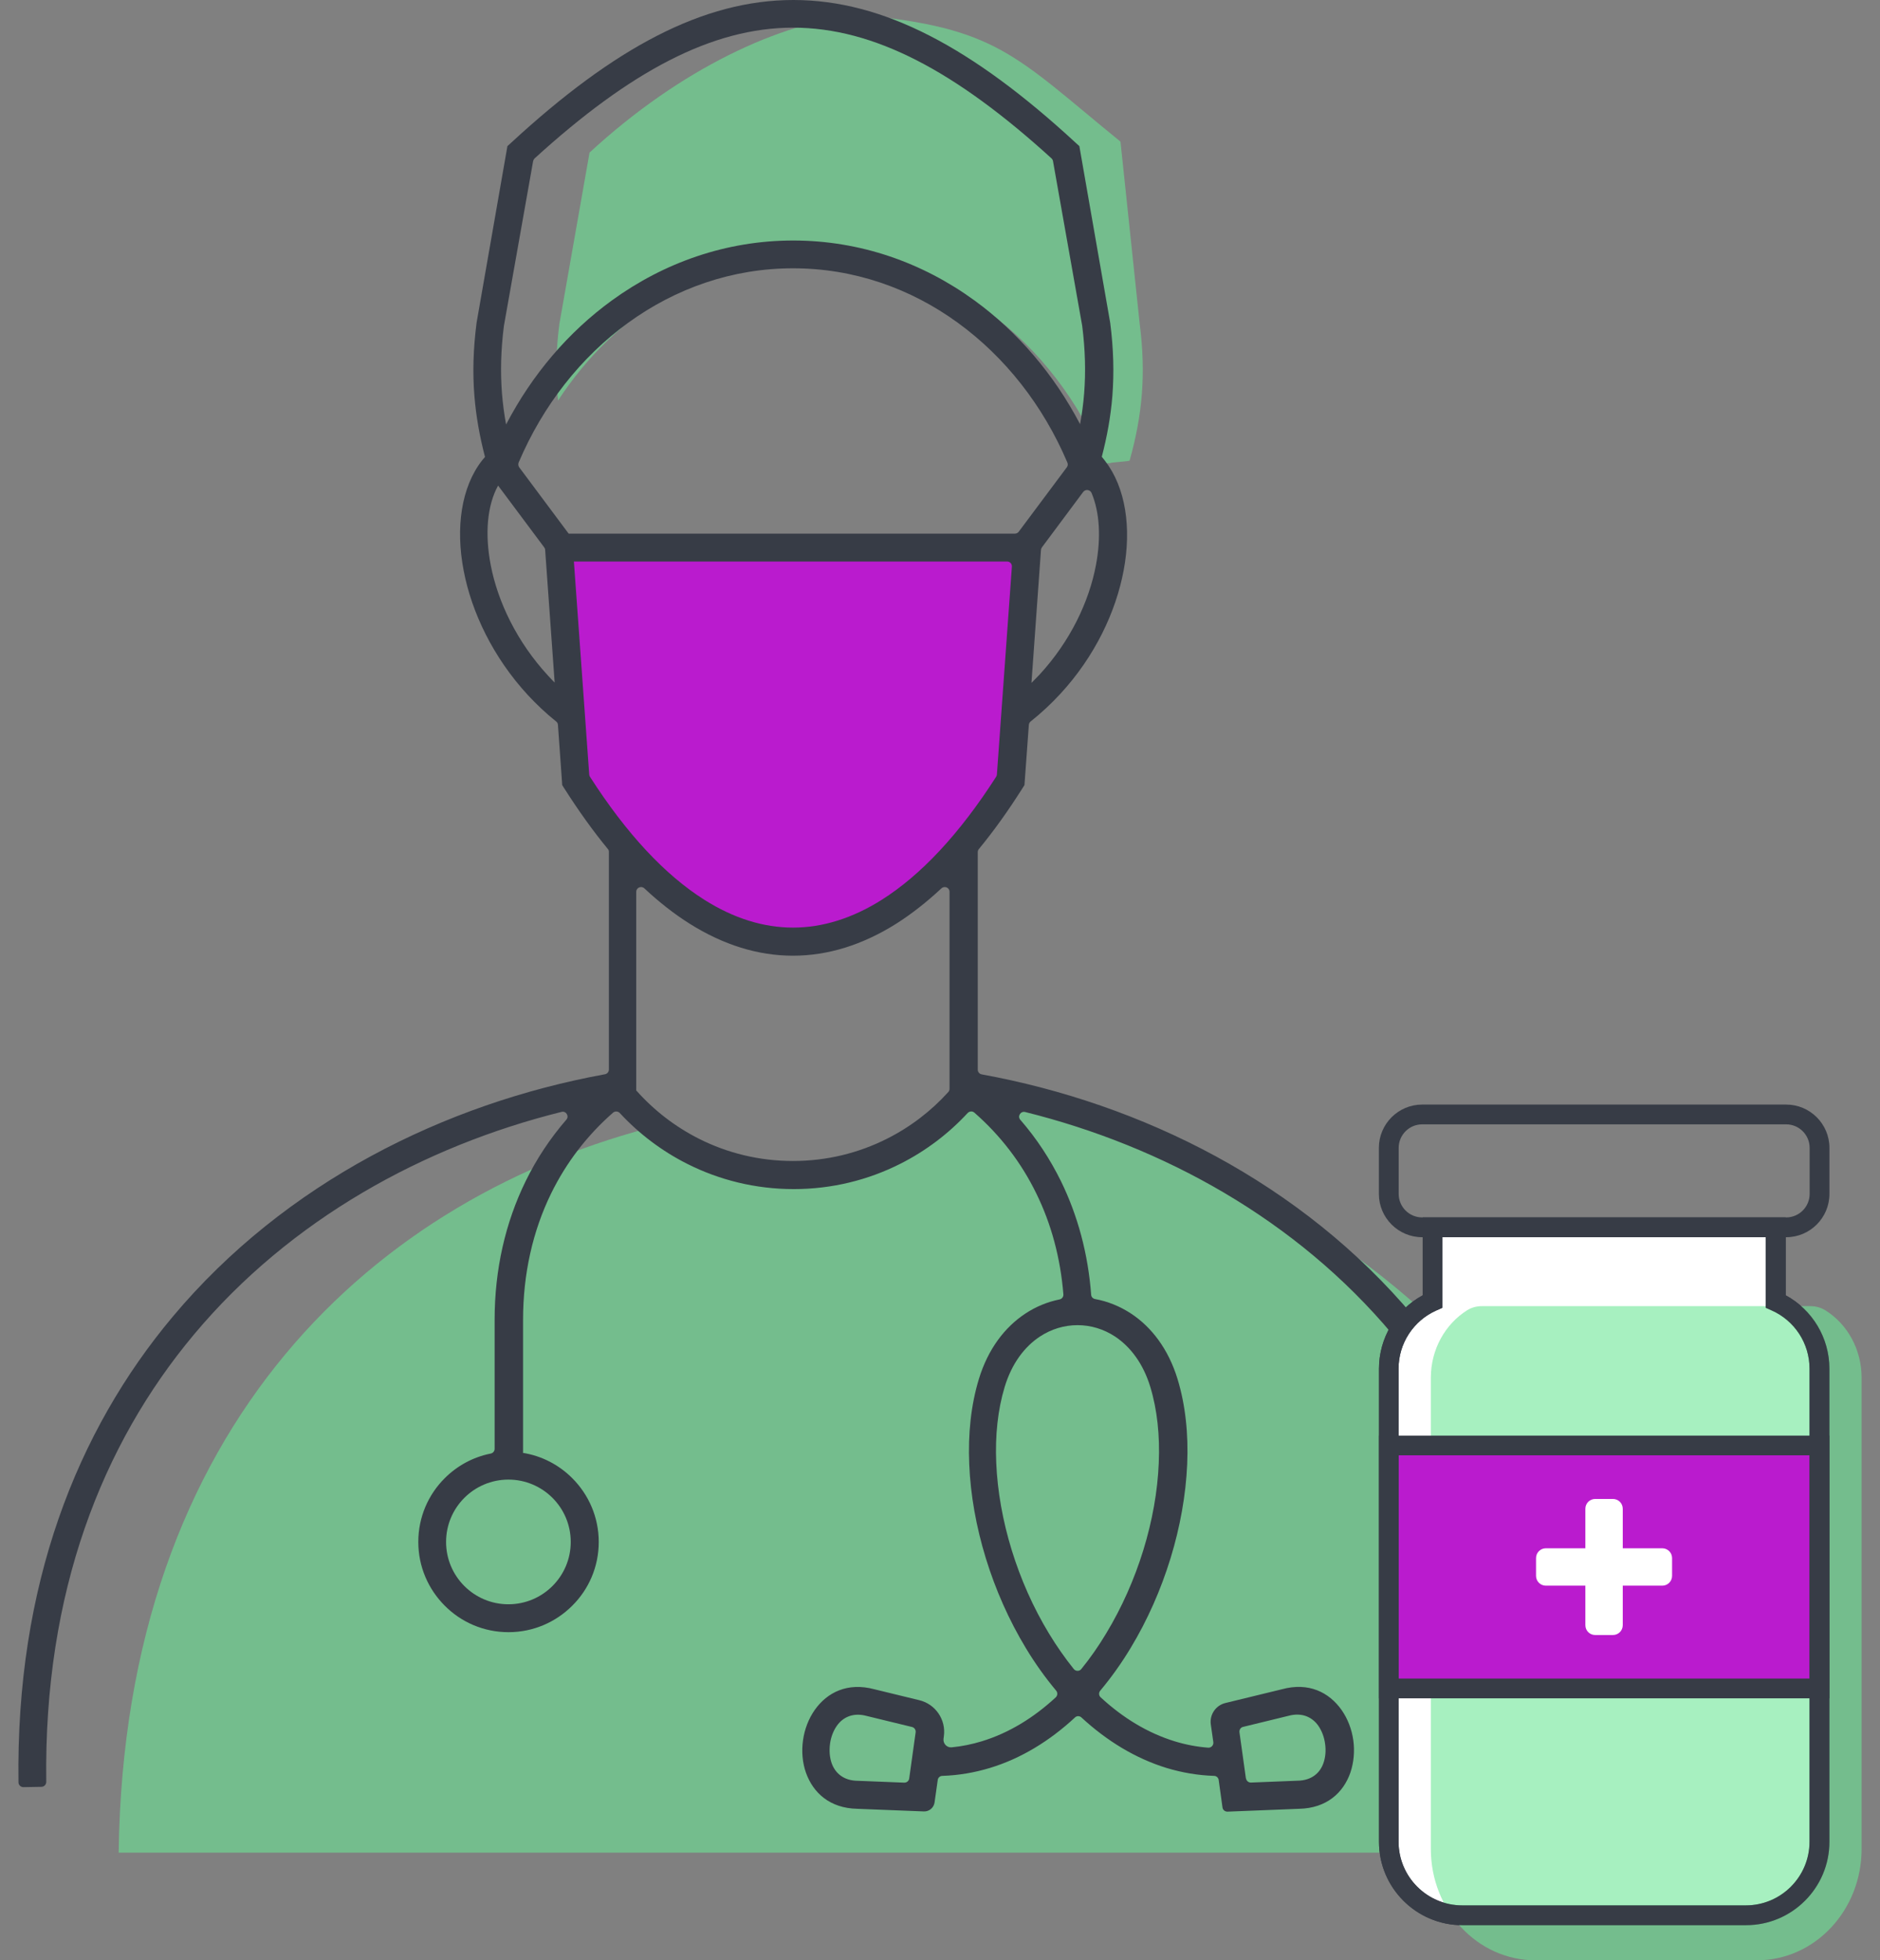
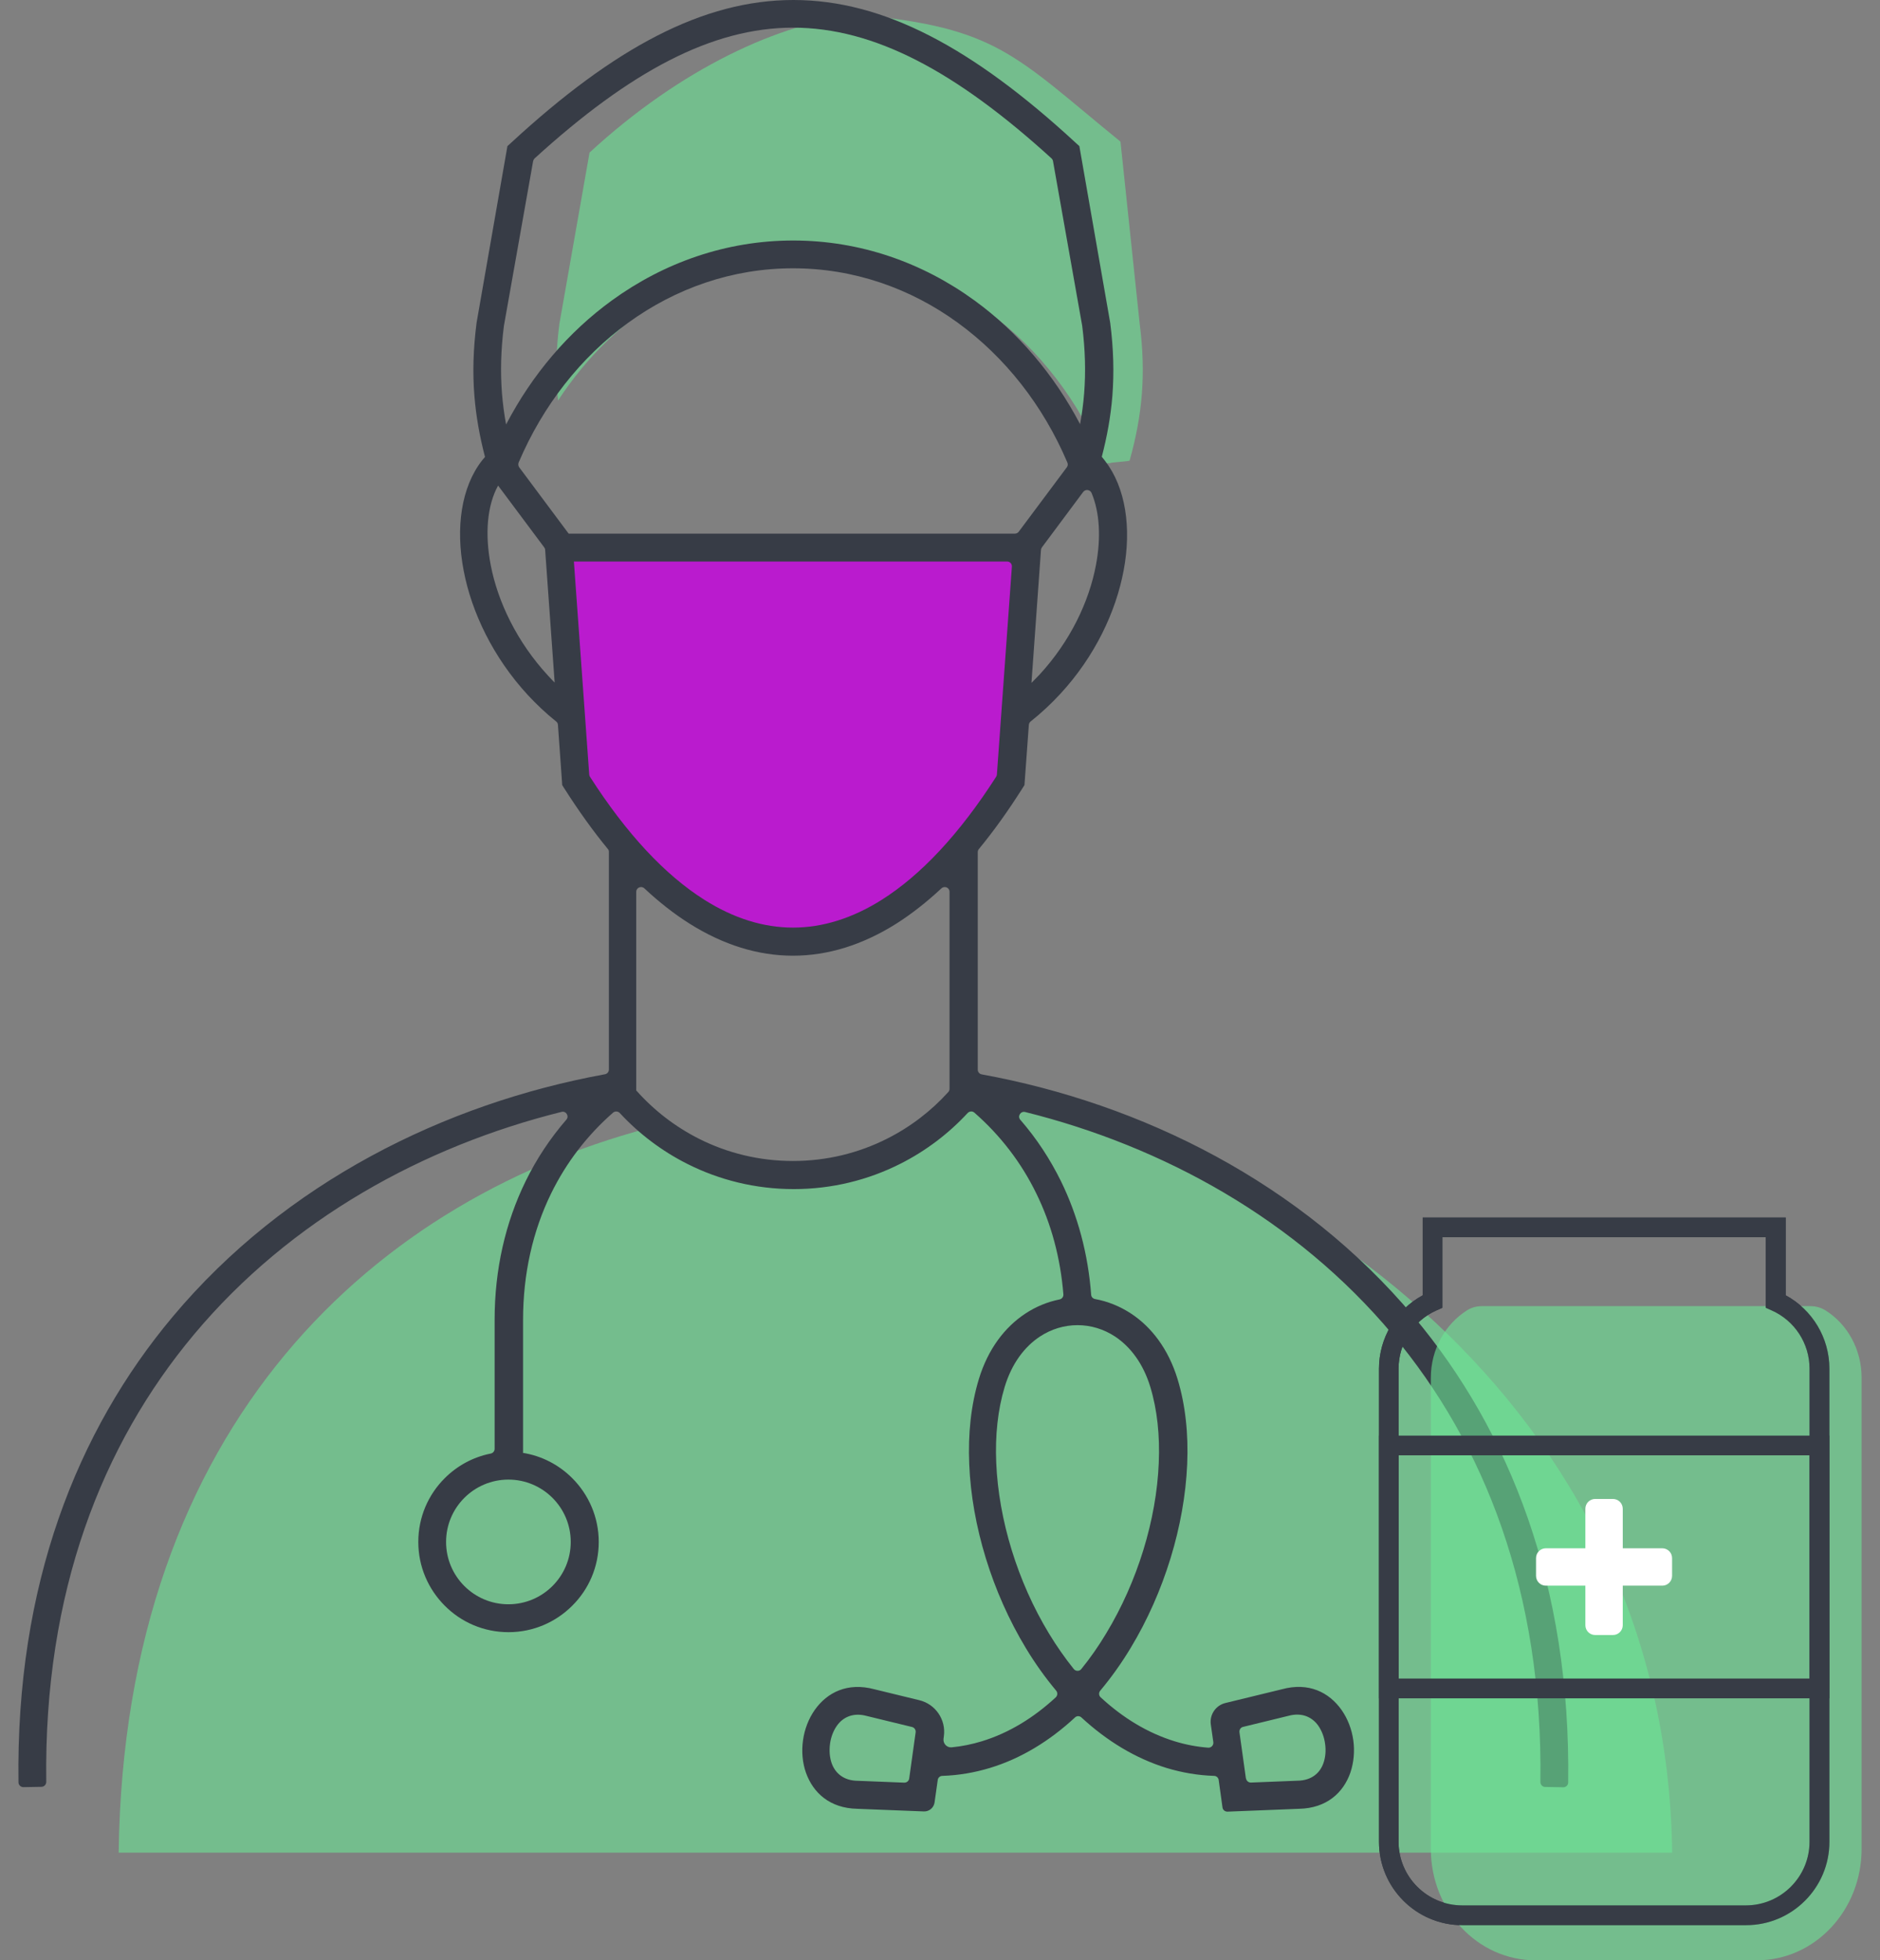
<svg xmlns="http://www.w3.org/2000/svg" width="94" height="98" viewBox="0 0 94 98" fill="none">
  <rect x="0" y="0" width="94" height="98" fill="#808080" stroke="none" />
  <path opacity="0.6" fill-rule="evenodd" clip-rule="evenodd" d="M48.724 54.542C45.76 57.319 45.306 57.844 41.578 58.402C37.98 58.938 35.24 58.932 33.069 56.231C18.798 59.774 6.211 71.191 5.933 92.62H83.609C83.314 69.977 63.968 57.281 48.724 54.536V54.542Z" fill="#6CE696" />
  <path opacity="0.6" fill-rule="evenodd" clip-rule="evenodd" d="M42.923 0.738C39.002 1.127 34.038 3.423 29.477 7.628L27.968 16.201C27.793 17.568 27.771 18.799 27.903 20.023C30.79 15.6 35.47 12.724 40.747 12.724C47.188 12.724 52.732 17.005 55.225 23.156H55.51C55.472 23.113 56.521 23.069 56.483 23.02C57.112 20.767 57.309 18.722 56.986 16.201L56.024 7.081C50.725 2.767 49.878 1.378 42.917 0.738H42.923Z" fill="#6CE696" />
  <path fill-rule="evenodd" clip-rule="evenodd" d="M29.297 39.002L28.379 27.372H51.36L50.442 39.002C47.128 43.781 43.514 46.433 39.872 46.969C36.231 46.433 32.617 43.781 29.303 39.002H29.297Z" fill="#BA1BCE" />
  <path fill-rule="evenodd" clip-rule="evenodd" d="M42.895 89.027L45.214 89.12C45.34 89.12 45.444 89.033 45.46 88.912L45.782 86.605C45.799 86.485 45.722 86.365 45.602 86.337L43.333 85.785C42.655 85.599 42.146 85.85 41.846 86.272C41.665 86.528 41.545 86.846 41.501 87.179C41.457 87.513 41.479 87.852 41.583 88.147C41.758 88.639 42.174 89.016 42.874 89.027H42.895ZM26.12 72.629C27.088 72.777 27.952 73.236 28.613 73.898C29.428 74.713 29.937 75.839 29.937 77.086C29.937 78.332 29.434 79.459 28.613 80.273C27.799 81.088 26.672 81.597 25.426 81.597C24.179 81.597 23.053 81.094 22.238 80.273C21.423 79.459 20.915 78.332 20.915 77.086C20.915 75.839 21.418 74.713 22.238 73.898C22.856 73.28 23.649 72.843 24.534 72.668C24.649 72.646 24.731 72.547 24.731 72.432V65.98C24.731 63.471 25.267 61.12 26.284 59.047C26.826 57.937 27.509 56.909 28.318 55.974C28.471 55.799 28.302 55.526 28.078 55.586C21.204 57.297 14.528 60.944 9.7 66.713C5.113 72.192 2.182 79.595 2.313 89.082C2.313 89.213 2.209 89.323 2.078 89.328L1.17 89.344C1.034 89.344 0.924 89.235 0.924 89.104C0.788 79.251 3.844 71.541 8.634 65.827C14.255 59.118 22.249 55.165 30.248 53.705C30.363 53.683 30.445 53.585 30.445 53.47V42.589C30.445 42.534 30.429 42.48 30.39 42.441C29.647 41.539 28.92 40.522 28.203 39.396L28.11 39.248L28.099 39.073L27.897 36.235C27.897 36.17 27.859 36.11 27.81 36.071C27.29 35.656 26.82 35.207 26.388 34.743C24.66 32.867 23.583 30.62 23.184 28.531C22.768 26.366 23.069 24.343 24.102 23.02C24.152 22.959 24.201 22.899 24.25 22.845C23.982 21.811 23.802 20.816 23.72 19.788C23.627 18.64 23.66 17.453 23.829 16.136L25.371 7.305L25.557 7.136C30.713 2.379 35.169 0 39.669 0C44.169 0 48.626 2.379 53.782 7.136L53.968 7.305L55.51 16.136C55.679 17.448 55.707 18.64 55.619 19.788C55.537 20.811 55.357 21.811 55.089 22.839C55.149 22.905 55.203 22.976 55.258 23.047C56.275 24.37 56.587 26.371 56.182 28.52C55.794 30.593 54.739 32.823 53.016 34.688C52.568 35.175 52.071 35.639 51.529 36.071C51.48 36.11 51.447 36.175 51.442 36.241L51.223 39.248L51.13 39.396C50.414 40.528 49.687 41.545 48.943 42.447C48.91 42.491 48.888 42.54 48.888 42.594V53.475C48.888 53.59 48.97 53.689 49.085 53.711C57.084 55.17 65.079 59.124 70.699 65.833C75.484 71.547 78.54 79.256 78.409 89.109C78.409 89.246 78.294 89.355 78.163 89.35L77.255 89.334C77.124 89.334 77.02 89.219 77.02 89.088C77.151 79.601 74.221 72.197 69.633 66.719C64.805 60.95 58.134 57.303 51.256 55.592C51.032 55.537 50.862 55.805 51.015 55.98C51.824 56.909 52.502 57.943 53.049 59.053C53.891 60.775 54.405 62.689 54.558 64.728C54.564 64.838 54.646 64.92 54.75 64.942C55.379 65.056 55.996 65.302 56.56 65.674C57.577 66.347 58.419 67.44 58.878 68.944C59.272 70.234 59.425 71.689 59.359 73.203C59.228 76.265 58.216 79.606 56.527 82.395C56.073 83.149 55.564 83.86 55.012 84.522C54.93 84.62 54.936 84.768 55.034 84.855C56.133 85.872 57.38 86.638 58.736 87.053C59.272 87.218 59.835 87.327 60.409 87.371C60.562 87.382 60.688 87.245 60.666 87.092L60.54 86.206C60.474 85.719 60.786 85.26 61.262 85.14L64.094 84.451C65.439 84.084 66.456 84.609 67.074 85.479C67.386 85.922 67.588 86.452 67.665 86.999C67.741 87.546 67.692 88.109 67.517 88.623C67.167 89.623 66.331 90.4 64.947 90.427L61.371 90.569C61.245 90.569 61.142 90.482 61.125 90.362L60.934 88.984C60.917 88.869 60.819 88.781 60.704 88.781C59.884 88.754 59.097 88.617 58.337 88.388C56.762 87.906 55.329 87.021 54.072 85.861C53.979 85.774 53.837 85.774 53.749 85.861C52.497 87.021 51.064 87.912 49.484 88.388C48.724 88.617 47.937 88.754 47.117 88.781C47.002 88.781 46.903 88.869 46.887 88.984L46.728 90.11C46.69 90.372 46.461 90.569 46.193 90.558L42.868 90.427C41.485 90.4 40.654 89.623 40.298 88.623C40.118 88.114 40.074 87.546 40.151 86.999C40.227 86.452 40.429 85.922 40.741 85.479C41.359 84.609 42.376 84.09 43.721 84.451L45.968 84.998C46.778 85.194 47.308 85.976 47.193 86.802L47.177 86.922C47.144 87.163 47.341 87.376 47.581 87.354C48.095 87.305 48.598 87.201 49.085 87.053C50.447 86.638 51.688 85.872 52.787 84.855C52.88 84.768 52.891 84.62 52.809 84.522C52.256 83.86 51.748 83.149 51.294 82.395C49.605 79.606 48.587 76.265 48.462 73.203C48.396 71.689 48.549 70.24 48.943 68.944C49.402 67.435 50.244 66.347 51.261 65.674C51.797 65.319 52.377 65.084 52.973 64.963C53.093 64.942 53.18 64.832 53.169 64.706C53.022 62.886 52.563 61.185 51.813 59.66C51.064 58.123 50.02 56.762 48.719 55.624C48.62 55.537 48.473 55.548 48.38 55.646C47.423 56.68 46.28 57.544 45.011 58.183C43.409 58.992 41.6 59.446 39.686 59.446C37.772 59.446 35.962 58.992 34.36 58.183C33.092 57.544 31.949 56.68 30.992 55.646C30.904 55.548 30.751 55.542 30.653 55.624C29.352 56.762 28.313 58.123 27.558 59.66C26.64 61.535 26.153 63.678 26.153 65.986V72.64L26.12 72.629ZM27.624 74.882C27.061 74.319 26.279 73.969 25.42 73.969C24.562 73.969 23.78 74.319 23.217 74.882C22.654 75.445 22.304 76.222 22.304 77.086C22.304 77.95 22.654 78.726 23.217 79.289C23.78 79.852 24.556 80.202 25.42 80.202C26.284 80.202 27.061 79.852 27.624 79.289C28.187 78.726 28.537 77.95 28.537 77.086C28.537 76.222 28.187 75.445 27.624 74.882ZM52.448 81.662C52.825 82.285 53.241 82.882 53.689 83.439C53.787 83.559 53.973 83.559 54.066 83.439C54.515 82.887 54.93 82.291 55.307 81.662C56.877 79.07 57.823 75.97 57.938 73.138C57.998 71.771 57.861 70.475 57.516 69.338C57.161 68.168 56.521 67.331 55.761 66.822C55.182 66.44 54.531 66.248 53.875 66.248C53.219 66.248 52.568 66.44 51.989 66.822C51.228 67.326 50.589 68.162 50.233 69.338C49.889 70.475 49.752 71.771 49.812 73.138C49.933 75.97 50.873 79.07 52.448 81.662ZM51.573 34.141C51.71 34.005 51.846 33.862 51.977 33.726C53.514 32.058 54.455 30.079 54.799 28.241C55.056 26.88 54.985 25.617 54.58 24.649C54.509 24.474 54.274 24.441 54.159 24.594L52.098 27.361C52.071 27.399 52.054 27.443 52.049 27.487L51.573 34.141ZM54.001 21.221C54.099 20.701 54.165 20.182 54.208 19.657C54.29 18.591 54.263 17.492 54.11 16.289L52.65 8.054C52.639 7.999 52.612 7.95 52.574 7.917C47.789 3.56 43.699 1.383 39.653 1.383C35.607 1.383 31.511 3.565 26.733 7.917C26.694 7.956 26.667 8.005 26.656 8.054L25.196 16.289C25.043 17.492 25.016 18.591 25.098 19.657C25.141 20.182 25.207 20.701 25.305 21.221C26.607 18.722 28.422 16.595 30.593 15.02C33.201 13.128 36.312 12.024 39.658 12.024C43.005 12.024 46.116 13.123 48.724 15.02C50.889 16.595 52.705 18.722 54.012 21.221H54.001ZM24.906 24.272C24.354 25.272 24.239 26.694 24.534 28.241C24.89 30.095 25.852 32.096 27.4 33.775C27.509 33.895 27.618 34.01 27.733 34.125L27.257 27.487C27.257 27.443 27.236 27.399 27.208 27.361L24.906 24.277V24.272ZM31.823 54.525C32.698 55.51 33.759 56.33 34.951 56.931C36.361 57.642 37.958 58.041 39.648 58.041C41.337 58.041 42.934 57.642 44.344 56.931C45.509 56.346 46.548 55.553 47.412 54.596C47.456 54.553 47.477 54.492 47.477 54.432V44.585C47.477 44.371 47.226 44.268 47.067 44.415C46.329 45.104 45.58 45.689 44.826 46.17C43.125 47.242 41.392 47.778 39.648 47.778C37.903 47.778 36.17 47.242 34.469 46.17C33.715 45.695 32.966 45.11 32.222 44.415C32.069 44.268 31.812 44.371 31.812 44.585V54.531H31.823V54.525ZM28.439 26.678H50.747C50.824 26.678 50.895 26.639 50.939 26.579L53.339 23.364C53.394 23.293 53.405 23.2 53.366 23.118C52.153 20.264 50.25 17.852 47.898 16.141C45.526 14.413 42.693 13.413 39.653 13.413C36.613 13.413 33.781 14.413 31.402 16.141C29.051 17.847 27.148 20.264 25.934 23.118C25.901 23.2 25.912 23.293 25.962 23.364L28.433 26.678H28.439ZM28.695 28.072L29.461 38.718C29.461 38.761 29.477 38.8 29.499 38.833C31.336 41.698 33.261 43.748 35.219 44.984C36.69 45.913 38.177 46.373 39.653 46.373C41.129 46.373 42.622 45.908 44.087 44.984C46.045 43.748 47.97 41.698 49.807 38.833C49.829 38.8 49.845 38.756 49.845 38.718L50.594 28.329C50.605 28.187 50.496 28.072 50.354 28.072H28.695ZM62.301 88.907C62.317 89.027 62.427 89.12 62.547 89.115L64.882 89.022C65.582 89.011 66.002 88.634 66.172 88.141C66.276 87.846 66.303 87.507 66.254 87.174C66.21 86.84 66.09 86.523 65.91 86.266C65.609 85.845 65.1 85.594 64.422 85.779L62.153 86.332C62.033 86.359 61.956 86.479 61.973 86.6L62.295 88.907H62.301Z" fill="#373C46" />
-   <path d="M88.787 65.056V61.355H71.629V65.056C70.338 65.625 69.441 66.915 69.441 68.419V92.073C69.441 94.101 71.087 95.747 73.116 95.747H87.299C89.328 95.747 90.974 94.101 90.974 92.073V68.419C90.974 66.921 90.072 65.63 88.787 65.056Z" fill="white" />
  <path d="M87.299 96.245H73.116C70.819 96.245 68.949 94.375 68.949 92.079V68.425C68.949 66.888 69.797 65.478 71.136 64.756V60.868H89.284V64.756C90.624 65.478 91.471 66.888 91.471 68.425V92.079C91.471 94.375 89.601 96.245 87.305 96.245H87.299ZM72.121 61.852V65.379L71.825 65.51C70.672 66.019 69.928 67.162 69.928 68.419V92.073C69.928 93.828 71.355 95.255 73.11 95.255H87.294C89.049 95.255 90.476 93.828 90.476 92.073V68.419C90.476 67.162 89.733 66.019 88.579 65.51L88.284 65.379V61.852H72.11H72.121Z" fill="#373C46" />
  <g opacity="0.6">
    <path d="M90.515 65.297H74.106C73.838 65.297 73.576 65.362 73.346 65.51C72.269 66.194 71.542 67.446 71.542 68.878V92.434C71.542 95.507 73.882 98 76.769 98H87.853C90.74 98 93.08 95.507 93.08 92.434V68.878C93.08 67.446 92.358 66.188 91.275 65.51C91.046 65.368 90.783 65.297 90.515 65.297Z" fill="#6CE696" />
  </g>
-   <path d="M89.307 61.852H71.11C69.918 61.852 68.944 60.884 68.944 59.687V57.385C68.944 56.193 69.912 55.22 71.11 55.22H89.307C90.499 55.22 91.472 56.188 91.472 57.385V59.687C91.472 60.879 90.504 61.852 89.307 61.852ZM71.11 56.209C70.459 56.209 69.934 56.74 69.934 57.385V59.687C69.934 60.338 70.464 60.862 71.11 60.862H89.307C89.957 60.862 90.482 60.332 90.482 59.687V57.385C90.482 56.734 89.952 56.209 89.307 56.209H71.11Z" fill="#373C46" />
-   <path d="M90.974 72.263H69.436V84.407H90.974V72.263Z" fill="#BA1BCE" />
  <path d="M91.471 84.904H68.949V71.77H91.471V84.904ZM69.933 83.915H90.482V72.755H69.933V83.915Z" fill="#373C46" />
  <path d="M83.112 77.403H81.138V75.429C81.138 75.155 80.919 74.936 80.646 74.936H79.76C79.487 74.936 79.268 75.155 79.268 75.429V77.403H77.294C77.02 77.403 76.802 77.621 76.802 77.895V78.78C76.802 79.054 77.02 79.272 77.294 79.272H79.268V81.246C79.268 81.52 79.487 81.739 79.76 81.739H80.646C80.919 81.739 81.138 81.52 81.138 81.246V79.272H83.112C83.385 79.272 83.604 79.054 83.604 78.78V77.895C83.604 77.621 83.385 77.403 83.112 77.403Z" fill="white" />
  <path d="M87.299 96.245H73.116C70.819 96.245 68.949 94.375 68.949 92.079V68.425C68.949 66.888 69.797 65.478 71.136 64.756V60.868H89.284V64.756C90.624 65.478 91.471 66.888 91.471 68.425V92.079C91.471 94.375 89.601 96.245 87.305 96.245H87.299ZM72.121 61.852V65.379L71.825 65.51C70.672 66.019 69.928 67.162 69.928 68.419V92.073C69.928 93.828 71.355 95.255 73.11 95.255H87.294C89.049 95.255 90.476 93.828 90.476 92.073V68.419C90.476 67.162 89.733 66.019 88.579 65.51L88.284 65.379V61.852H72.11H72.121Z" fill="#373C46" />
</svg>